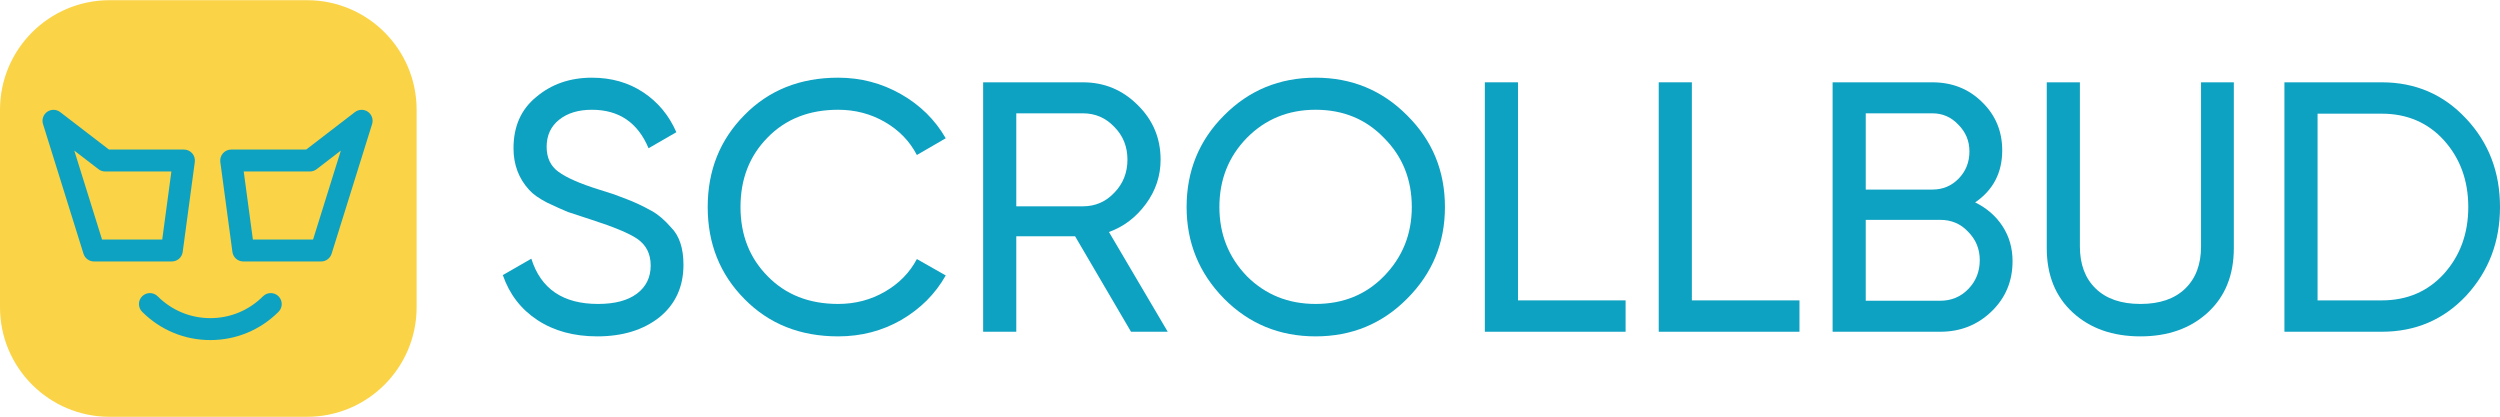
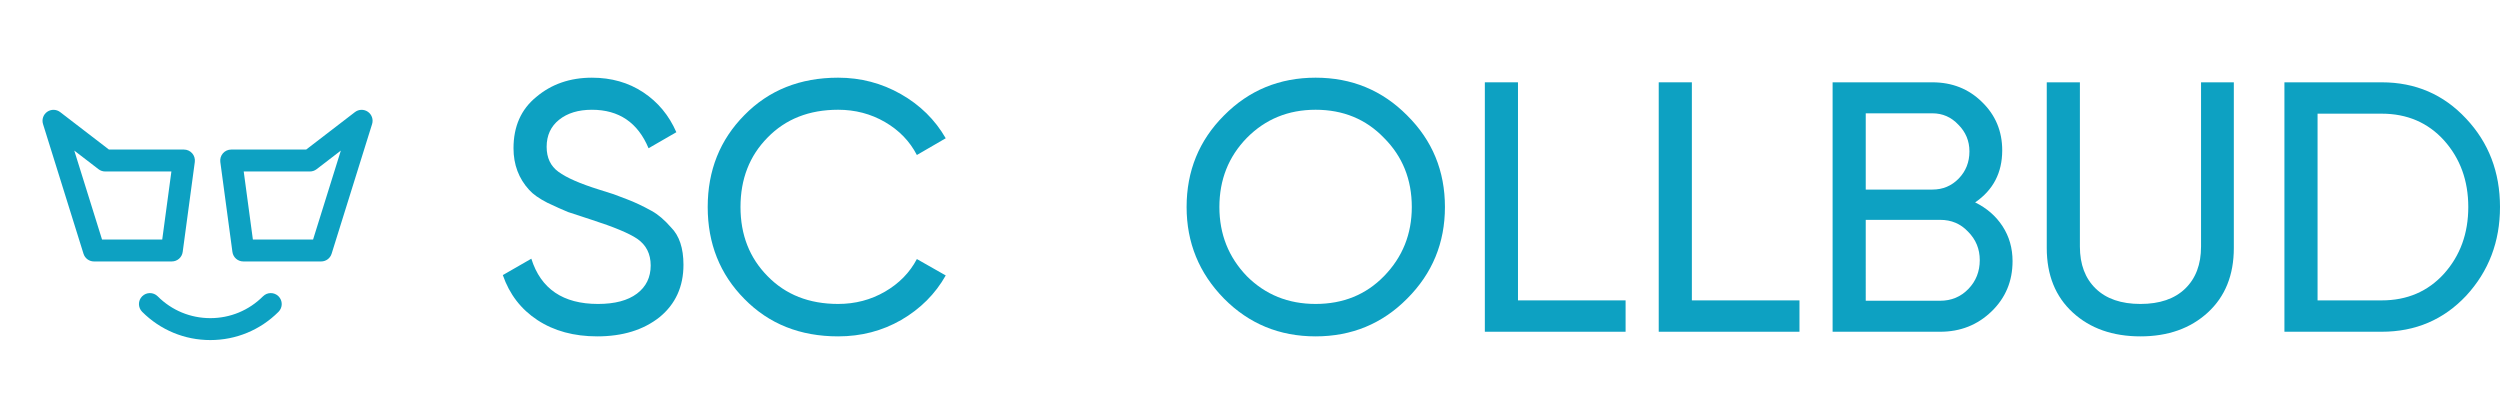
<svg xmlns="http://www.w3.org/2000/svg" version="1.1" id="Layer_1" x="0px" y="0px" viewBox="0 0 5000 834" style="enable-background:new 0 0 5000 834;" xml:space="preserve">
  <style type="text/css">
	.st0{fill:#0DA1C2;}
	.st1{fill:#FAD346;}
</style>
  <g>
    <g>
      <path class="st0" d="M1194.485,672.743c-46.564,0-86.35-10.803-119.36-32.42    c-33.031-21.617-56.189-51.671-69.487-90.151l57.014-32.784    c18.994,60.344,63.427,90.505,133.257,90.505c33.737,0,59.744-6.874,78.042-20.664    c18.276-13.769,27.431-32.538,27.431-56.297c0-23.277-9.026-41.093-27.078-53.448    c-16.156-10.921-46.318-23.523-90.505-37.774l-47.752-15.675    c-10.45-4.283-24.229-10.45-41.328-18.534    c-16.638-8.544-28.748-17.099-36.35-25.654    c-20.91-22.806-31.349-50.6-31.349-83.374c0-43.705,15.193-77.914,45.611-102.625    c30.397-25.654,67.453-38.48,111.169-38.48c38.951,0,73.16,9.743,102.625,29.219    c29.444,19.486,51.543,46.082,66.275,79.809l-55.59,32.078    c-21.381-51.318-59.155-76.971-113.31-76.971c-27.078,0-48.941,6.66-65.568,19.958    c-16.628,13.309-24.936,31.35-24.936,54.155c0,21.863,7.837,38.491,23.512,49.894    c16.146,11.874,43.234,23.758,81.243,35.632l29.219,9.261    c16.146,6.178,24.947,9.508,26.371,9.979    c15.193,5.696,31.821,13.533,49.883,23.512    c12.827,7.131,25.654,18.062,38.48,32.784    c16.628,16.638,24.947,41.575,24.947,74.83c0,43.716-15.921,78.631-47.752,104.756    C1286.885,659.916,1245.321,672.743,1194.485,672.743z" />
      <path class="st0" d="M1676.239,672.743c-76.018,0-138.503-24.936-187.423-74.83    c-48.941-49.401-73.406-110.687-73.406-183.858    c0-73.16,24.465-134.446,73.406-183.858    c48.919-49.894,111.404-74.83,187.423-74.83    c45.129,0,86.939,10.932,125.43,32.774c38.48,21.863,68.406,51.318,89.787,88.374    l-57.72,33.491c-14.251-27.549-35.525-49.53-63.781-65.922    c-28.277-16.381-59.508-24.583-93.717-24.583    c-57.967,0-105.002,18.534-141.105,55.59    c-36.114,36.585-54.155,82.914-54.155,138.964    c0,55.59,18.041,101.672,54.155,138.257    c36.103,37.056,83.138,55.579,141.105,55.579c34.208,0,65.44-8.191,93.717-24.583    c28.255-16.392,49.53-38.127,63.781-65.205l57.72,32.784    c-20.91,37.056-50.6,66.746-89.081,89.081    C1764.366,661.822,1722.321,672.743,1676.239,672.743z" />
-       <path class="st0" d="M2335.436,663.482h-73.395L2150.155,472.493h-117.593v190.988h-66.275    V164.63h199.543c42.763,0,79.338,15.214,109.745,45.611    c30.397,29.926,45.611,66.275,45.611,109.038c0,32.313-9.743,61.757-29.219,88.363    c-19.958,27.078-44.658,45.857-74.113,56.296L2335.436,663.482z M2165.829,226.633    h-133.268v185.999h133.268c24.701,0,45.611-9.026,62.71-27.078    c17.57-18.052,26.371-40.151,26.371-66.275s-8.801-47.988-26.371-65.569    C2211.44,235.659,2190.53,226.633,2165.829,226.633z" />
      <path class="st0" d="M2373.21,414.056c0-72.207,24.947-133.268,74.83-183.151    c49.883-50.354,110.923-75.537,183.151-75.537    c72.207,0,133.257,25.182,183.151,75.537    c50.354,49.883,75.537,110.944,75.537,183.151c0,71.746-25.182,132.797-75.537,183.151    c-49.894,50.365-110.944,75.537-183.151,75.537    c-72.228,0-133.268-25.172-183.151-75.537    C2398.157,546.371,2373.21,485.32,2373.21,414.056z M2823.603,414.056    c0-55.108-18.533-101.201-55.59-138.257c-36.104-37.517-81.715-56.296-136.823-56.296    c-54.648,0-100.483,18.78-137.54,56.296    c-36.596,37.538-54.873,83.631-54.873,138.257    c0,54.166,18.277,100.248,54.873,138.257c37.056,37.056,82.892,55.579,137.54,55.579    c55.108,0,100.719-18.523,136.823-55.579    C2805.07,514.304,2823.603,468.221,2823.603,414.056z" />
      <path class="st0" d="M3035.962,164.63v436.142h215.218v62.71h-281.493V164.63H3035.962z" />
      <path class="st0" d="M3383.73,164.63v436.142h215.218v62.71h-281.493V164.63H3383.73z" />
      <path class="st0" d="M3950.271,404.794c23.277,11.403,41.575,27.324,54.873,47.742    c13.298,20.439,19.958,43.716,19.958,69.841c0,39.904-14.015,73.406-42.046,100.484    c-28.041,27.078-62.25,40.622-102.625,40.622h-215.218V164.63h199.543    c39.433,0,72.442,13.073,99.06,39.198c27.078,26.135,40.622,58.438,40.622,96.918    C4004.437,345.403,3986.375,380.094,3950.271,404.794z M3864.756,226.633H3731.488V379.141    h133.268c20.9,0,38.48-7.366,52.731-22.099    c14.261-14.722,21.382-32.784,21.382-54.155c0-20.9-7.366-38.716-22.088-53.448    C3902.529,234.235,3885.174,226.633,3864.756,226.633z M3731.488,601.479h148.943    c22.334,0,41.093-7.837,56.307-23.512c15.193-15.685,22.805-34.926,22.805-57.731    c0-22.324-7.848-41.328-23.523-57.003c-14.732-15.685-33.255-23.523-55.59-23.523    h-148.943V601.479z" />
      <path class="st0" d="M4093.518,496.006V164.63h66.275v328.528    c0,35.632,10.567,63.673,31.713,84.091c21.135,20.439,50.954,30.643,89.434,30.643    c38.48,0,68.288-10.204,89.434-30.643c21.135-20.418,31.714-48.459,31.714-84.091    V164.63h65.568v331.376c0,54.166-17.355,97.164-52.024,128.996    c-34.69,31.831-79.584,47.742-134.692,47.742    c-55.59,0-100.729-15.91-135.398-47.742    C4110.852,593.17,4093.518,550.171,4093.518,496.006z" />
      <path class="st0" d="M4568.847,164.63h194.554c67.453,0,123.749,24.23,168.889,72.689    C4977.419,285.317,5000,344.215,5000,414.056c0,69.369-22.581,128.525-67.71,177.444    c-45.14,47.999-101.437,71.982-168.889,71.982H4568.847V164.63z M4635.122,600.772    h128.279c50.825,0,92.399-17.816,124.713-53.448    c32.302-36.103,48.459-80.537,48.459-133.268s-16.157-97.154-48.459-133.268    c-32.313-35.632-73.888-53.448-124.713-53.448h-128.279V600.772z" />
    </g>
-     <path class="st1" d="M613.972,833.624H219.276C98.173,833.624,0,735.451,0,614.348V219.652   C0,98.549,98.173,0.376,219.276,0.376h394.696   c121.103,0,219.276,98.173,219.276,219.276v394.696   C833.248,735.451,735.075,833.624,613.972,833.624z" />
    <g>
      <path class="st0" d="M343.646,522.901H187.937c-9.593,0-18.073-6.237-20.932-15.396    l-80.965-259.394c-2.848-9.122,0.546-19.042,8.383-24.513    c7.859-5.471,18.319-5.22,25.911,0.594l97.55,74.926h149.981    c6.328,0,12.345,2.73,16.51,7.495c4.165,4.759,6.071,11.087,5.225,17.356    l-24.219,179.928C363.914,514.78,354.621,522.901,343.646,522.901z M204.061,479.046    h120.409l18.319-136.073H210.432c-4.829,0-9.529-1.595-13.362-4.54l-48.534-37.276    L204.061,479.046z" />
      <path class="st0" d="M642.292,522.901H486.582c-10.974,0-20.268-8.121-21.735-19.005    L440.629,323.968c-0.846-6.269,1.06-12.597,5.225-17.356    c4.165-4.765,10.182-7.495,16.51-7.495h149.981l97.55-74.926    c7.602-5.825,18.062-6.055,25.91-0.594c7.837,5.471,11.232,15.391,8.383,24.513    l-80.965,259.394C660.365,516.664,651.885,522.901,642.292,522.901z M505.758,479.046    h120.409l55.526-177.888l-48.534,37.276c-3.833,2.944-8.533,4.54-13.362,4.54    H487.439L505.758,479.046z" />
      <path class="st0" d="M420.671,680.131c-51.489,0-99.916-20.075-136.362-56.532    c-8.565-8.565-8.565-22.452,0-31.007c8.565-8.565,22.441-8.565,31.007,0    c28.17,28.17,65.579,43.684,105.355,43.684s77.196-15.514,105.366-43.684    c8.565-8.565,22.441-8.565,31.007,0c8.565,8.565,8.565,22.442,0,31.007    C520.587,660.056,472.16,680.131,420.671,680.131z" />
    </g>
  </g>
</svg>